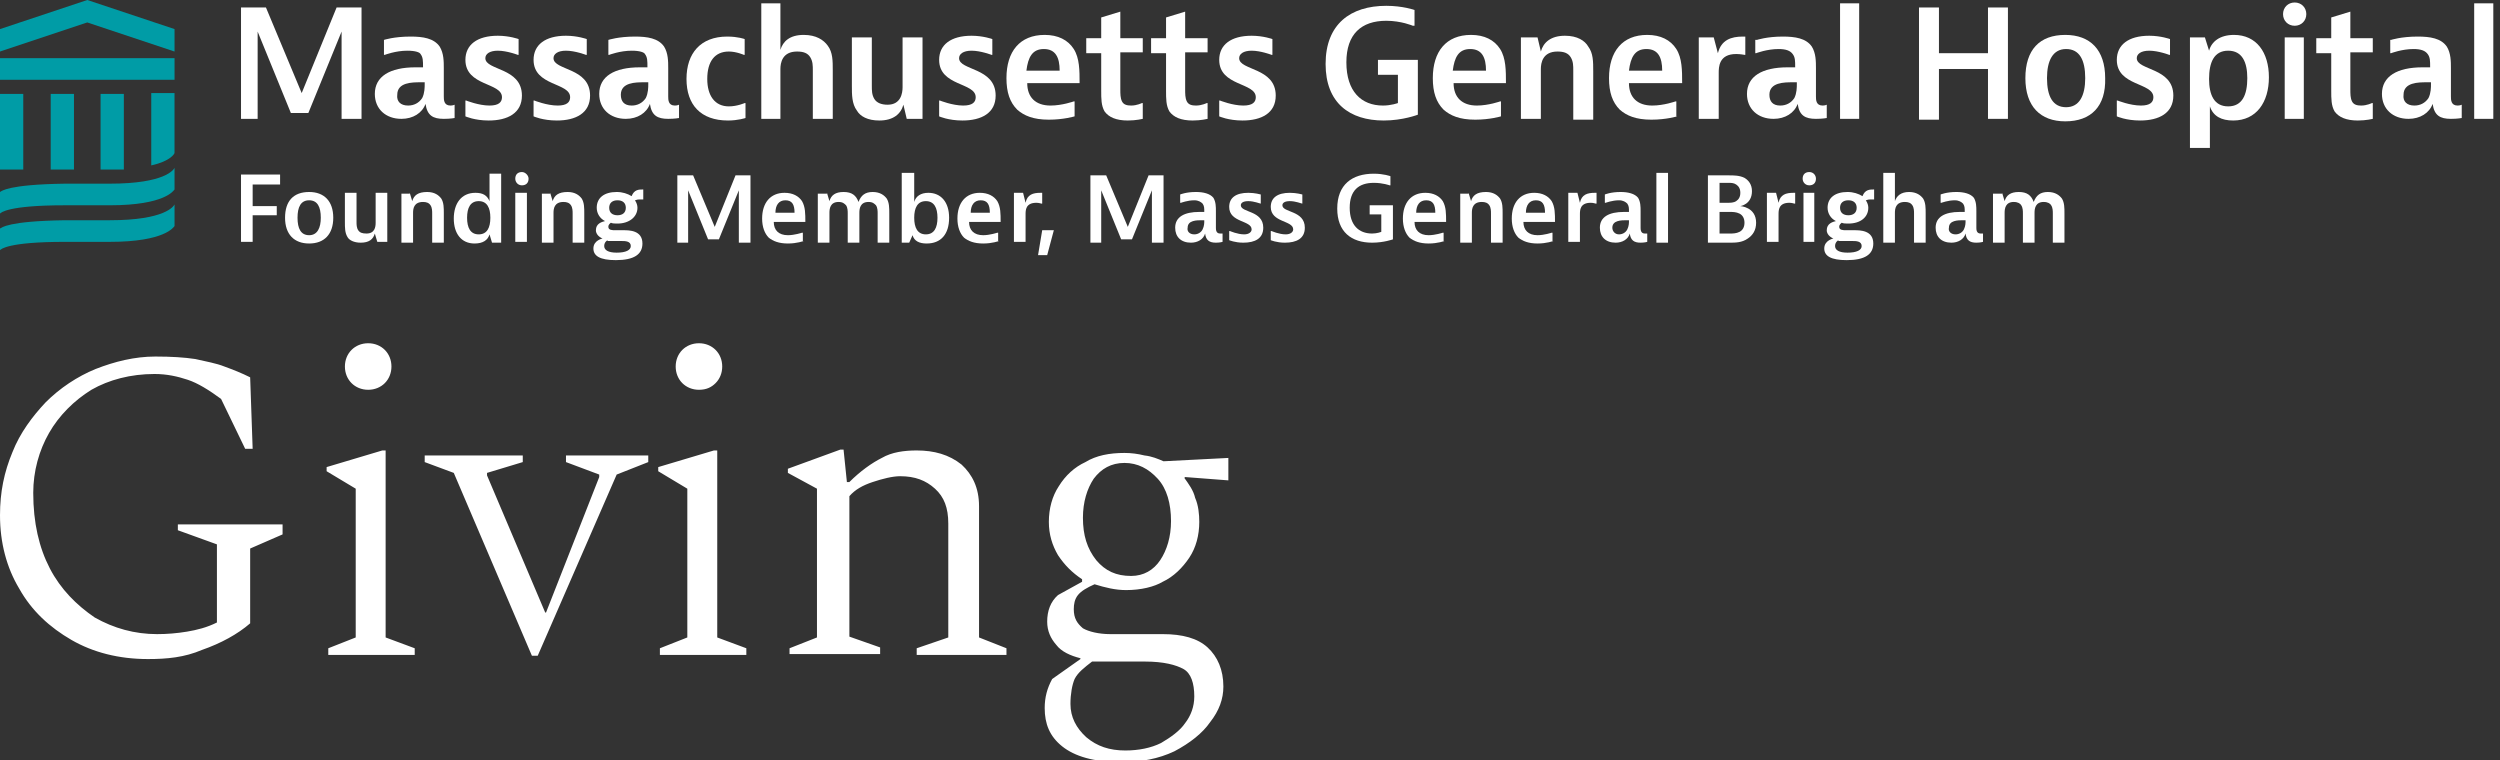
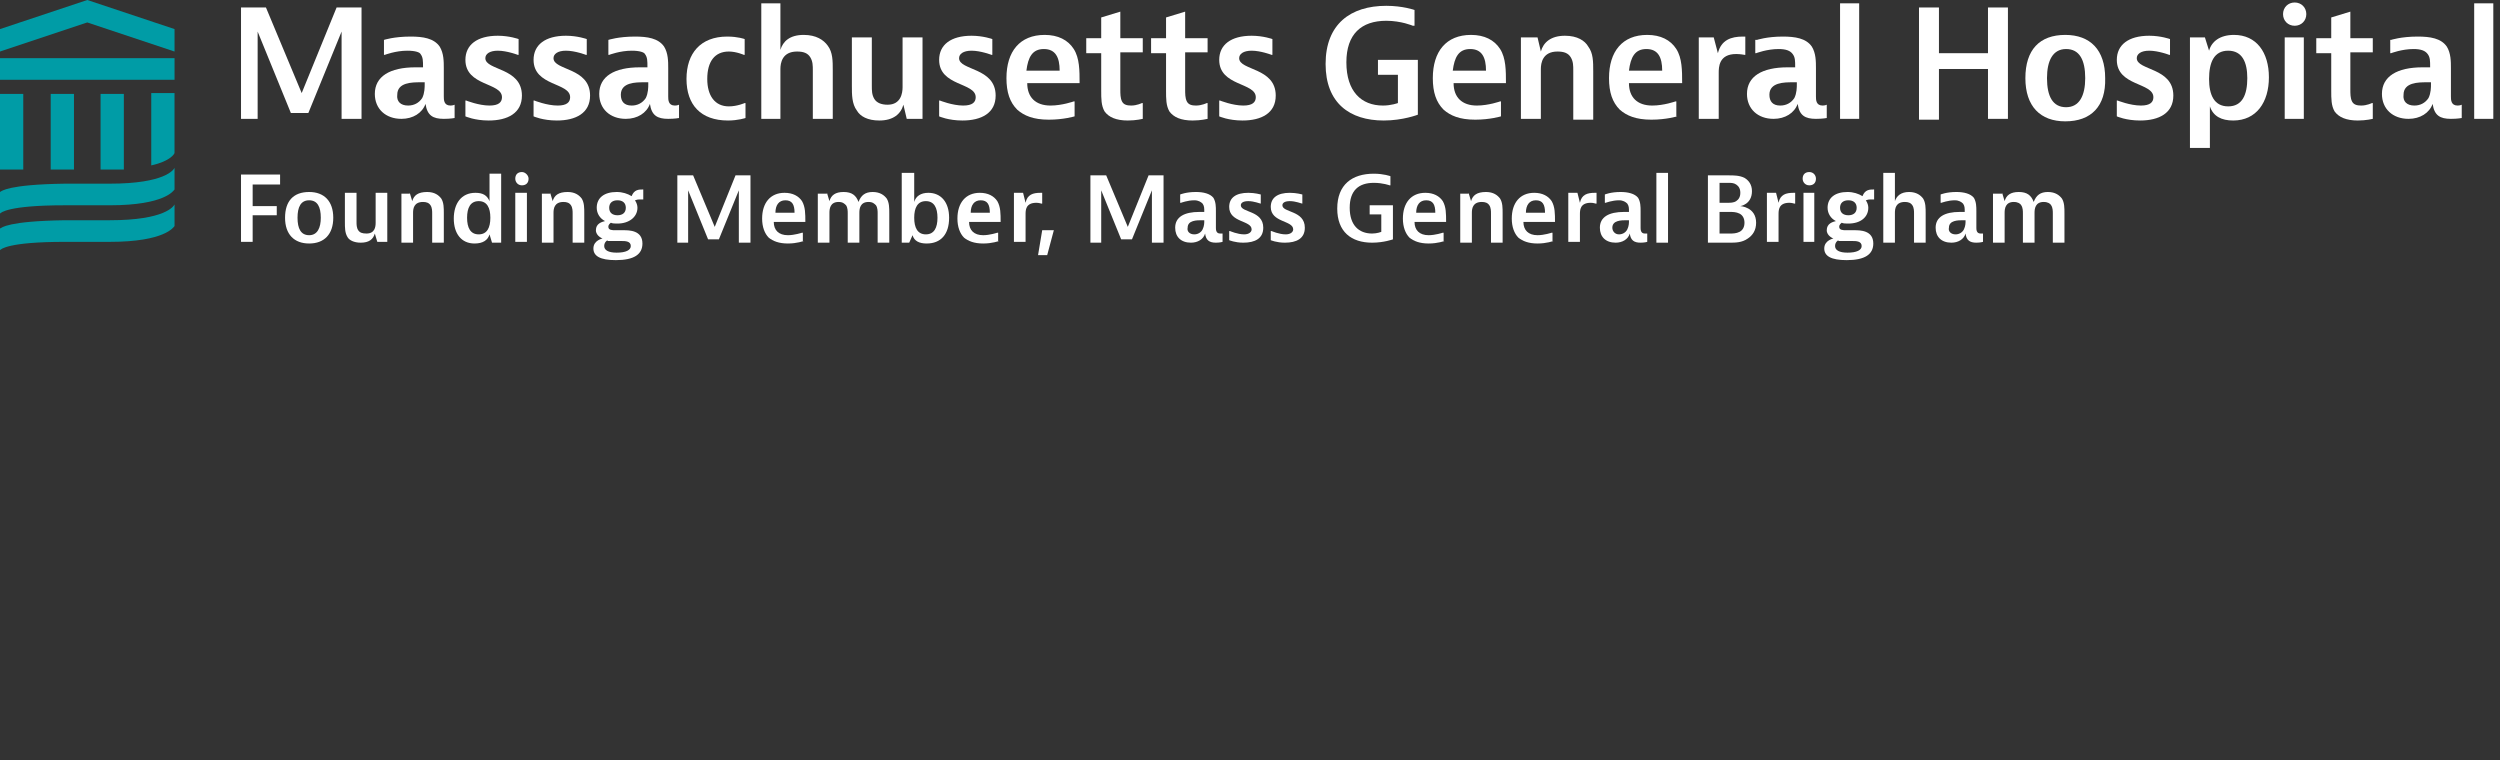
<svg xmlns="http://www.w3.org/2000/svg" width="263" height="80" viewBox="0 0 263 80" fill="none">
  <rect x="0" y="0" width="263" height="80" fill="#333333" stroke="none" />
  <g>
    <path d="M29.465 18.448V19.41H26.579V21.683H29.115V22.645H26.579V25.443H25.355V18.361H29.465V18.448Z" fill="white" />
    <path d="M33.748 22.907C33.748 21.77 33.398 21.071 32.524 21.071C31.649 21.071 31.3 21.77 31.3 22.907C31.3 24.044 31.649 24.743 32.524 24.743C33.398 24.743 33.748 23.956 33.748 22.907ZM32.524 25.617C30.95 25.617 29.988 24.656 29.988 22.907C29.988 21.159 30.863 20.197 32.524 20.197C34.098 20.197 35.059 21.159 35.059 22.907C35.059 24.656 34.098 25.617 32.524 25.617Z" fill="white" />
    <path d="M39.693 25.443L39.431 24.568C39.256 25.18 38.819 25.53 37.944 25.53C37.245 25.53 36.72 25.268 36.545 24.918C36.283 24.481 36.283 23.956 36.283 23.344V20.284H37.507V23.344C37.507 23.607 37.507 23.956 37.682 24.219C37.857 24.481 38.119 24.568 38.556 24.568C39.431 24.568 39.518 23.869 39.518 23.432V20.284H40.742V25.443H39.693Z" fill="white" />
    <path d="M43.105 20.284L43.367 21.159C43.542 20.546 43.979 20.197 44.941 20.197C45.728 20.197 46.165 20.546 46.427 20.896C46.69 21.333 46.69 21.858 46.69 22.47V25.53H45.465V22.47C45.465 22.208 45.465 21.858 45.291 21.596C45.116 21.333 44.853 21.246 44.504 21.246C43.542 21.246 43.455 21.945 43.455 22.383V25.53H42.23V20.372H43.105V20.284Z" fill="white" />
    <path d="M49.137 22.907C49.137 23.956 49.487 24.656 50.361 24.656C51.236 24.656 51.585 23.956 51.585 22.907C51.585 21.858 51.236 21.159 50.361 21.159C49.487 21.159 49.137 21.858 49.137 22.907ZM52.722 18.186V25.53H51.76L51.498 24.656C51.323 25.268 50.798 25.617 49.924 25.617C48.525 25.617 47.738 24.568 47.738 22.994C47.738 21.421 48.525 20.284 50.011 20.284C50.798 20.284 51.236 20.546 51.498 21.159V18.273H52.722V18.186Z" fill="white" />
    <path d="M55.431 20.284V25.443H54.207V20.284H55.431ZM55.606 18.798C55.606 19.235 55.344 19.497 54.907 19.497C54.469 19.497 54.207 19.148 54.207 18.798C54.207 18.361 54.469 18.098 54.907 18.098C55.256 18.098 55.606 18.448 55.606 18.798Z" fill="white" />
    <path d="M57.88 20.284L58.142 21.159C58.317 20.546 58.755 20.197 59.716 20.197C60.503 20.197 60.94 20.546 61.203 20.896C61.465 21.333 61.465 21.858 61.465 22.47V25.53H60.241V22.47C60.241 22.208 60.241 21.858 60.066 21.596C59.891 21.333 59.629 21.246 59.279 21.246C58.317 21.246 58.23 21.945 58.23 22.383V25.53H57.006V20.372H57.88V20.284Z" fill="white" />
    <path d="M65.836 21.858C65.836 21.333 65.486 21.071 64.961 21.071C64.437 21.071 64.087 21.333 64.087 21.858C64.087 22.383 64.437 22.645 64.961 22.645C65.486 22.645 65.836 22.383 65.836 21.858ZM63.912 25.268C63.912 25.268 63.562 25.443 63.562 25.88C63.562 26.317 63.999 26.579 64.874 26.579C65.836 26.579 66.36 26.317 66.36 25.88C66.36 25.355 65.748 25.355 65.398 25.355H63.912V25.268ZM64.961 23.519C64.699 23.519 64.437 23.519 64.262 23.432C64.174 23.519 63.999 23.607 63.999 23.869C63.999 24.219 64.437 24.219 64.699 24.219H65.573C66.185 24.219 67.584 24.219 67.584 25.617C67.584 26.754 66.71 27.366 64.786 27.366C63.125 27.366 62.426 26.929 62.426 26.142C62.426 25.268 63.388 25.093 63.388 25.093C63.388 25.093 62.688 24.831 62.688 24.219C62.688 23.519 63.3 23.344 63.65 23.257C63.125 22.995 62.776 22.47 62.776 21.858C62.776 20.809 63.562 20.197 64.874 20.197C65.486 20.197 66.01 20.372 66.448 20.634C66.71 19.934 67.234 19.934 67.584 19.934H67.672V20.984C67.672 20.984 67.497 20.984 67.234 20.984C66.972 20.984 66.885 21.071 66.797 21.071C66.972 21.333 67.06 21.596 67.06 21.858C67.06 22.82 66.185 23.519 64.961 23.519Z" fill="white" />
    <path d="M72.917 18.448L75.19 23.869L77.376 18.448H78.95V25.53H77.726V20.022L75.627 25.18H74.491L72.392 20.022V25.53H71.256V18.448H72.917Z" fill="white" />
    <path d="M83.586 22.383C83.586 21.508 83.323 21.071 82.624 21.071C81.924 21.071 81.575 21.596 81.575 22.383H83.586ZM84.547 25.355C84.547 25.355 83.848 25.617 82.886 25.617C81.924 25.617 81.312 25.355 80.875 25.006C80.438 24.568 80.176 23.869 80.176 22.995C80.176 21.333 81.05 20.284 82.536 20.284C83.411 20.284 84.023 20.634 84.373 21.159C84.722 21.77 84.722 22.47 84.722 23.344H81.4C81.4 24.219 81.924 24.743 82.886 24.743C83.586 24.743 84.373 24.481 84.373 24.481H84.46V25.355H84.547Z" fill="white" />
    <path d="M86.995 20.284L87.257 21.159C87.432 20.546 87.869 20.197 88.744 20.197C89.618 20.197 90.055 20.546 90.317 21.246C90.58 20.546 91.017 20.197 91.804 20.197C92.591 20.197 93.028 20.546 93.29 20.896C93.552 21.333 93.552 21.858 93.552 22.47V25.53H92.328V22.47C92.328 22.208 92.328 21.858 92.153 21.596C91.979 21.421 91.804 21.246 91.367 21.246C90.492 21.246 90.405 21.945 90.405 22.383V25.53H89.181V22.47C89.181 22.208 89.181 21.858 89.006 21.596C88.831 21.421 88.656 21.246 88.219 21.246C87.345 21.246 87.257 21.945 87.257 22.383V25.53H86.033V20.372H86.995V20.284Z" fill="white" />
    <path d="M96.175 22.907C96.175 23.956 96.525 24.656 97.399 24.656C98.273 24.656 98.623 23.956 98.623 22.907C98.623 21.858 98.273 21.159 97.399 21.159C96.525 21.159 96.175 21.858 96.175 22.907ZM96.175 18.186V21.246C96.35 20.634 96.874 20.284 97.661 20.284C98.973 20.284 99.847 21.246 99.847 22.907C99.847 24.656 98.973 25.617 97.486 25.617C96.699 25.617 96.175 25.355 96 24.743L95.65 25.53H94.863V18.186H96.175Z" fill="white" />
    <path d="M104.131 22.383C104.131 21.508 103.868 21.071 103.169 21.071C102.469 21.071 102.12 21.596 102.12 22.383H104.131ZM105.092 25.355C105.092 25.355 104.393 25.617 103.431 25.617C102.469 25.617 101.857 25.355 101.42 25.006C100.983 24.568 100.721 23.869 100.721 22.995C100.721 21.333 101.595 20.284 103.081 20.284C103.956 20.284 104.568 20.634 104.917 21.159C105.267 21.77 105.267 22.47 105.267 23.344H101.945C101.945 24.219 102.469 24.743 103.431 24.743C104.131 24.743 104.917 24.481 104.917 24.481H105.005V25.355H105.092Z" fill="white" />
    <path d="M109.551 21.421C109.551 21.421 109.289 21.333 109.027 21.333C107.89 21.333 107.89 22.12 107.89 22.557V25.443H106.666V20.284H107.628L107.89 21.333C108.065 20.459 108.677 20.284 109.464 20.284H109.639V21.421H109.551Z" fill="white" />
    <path d="M110.864 24.219L110.165 26.841H109.203L109.64 24.219H110.864Z" fill="white" />
    <path d="M116.372 18.448L118.645 23.869L120.831 18.448H122.405V25.53H121.181V20.022L119.083 25.18H117.946L115.848 20.022V25.53H114.711V18.448H116.372Z" fill="white" />
    <path d="M125.64 24.656C125.99 24.656 126.339 24.481 126.514 24.131C126.689 23.781 126.689 23.432 126.689 23.257V23.169H126.427C125.902 23.169 124.94 23.169 124.94 23.956C124.853 24.306 125.115 24.656 125.64 24.656ZM124.154 20.459C124.154 20.459 124.766 20.197 125.815 20.197C126.602 20.197 127.301 20.372 127.651 20.809C127.913 21.246 127.913 21.77 127.913 22.208V23.956C127.913 24.131 127.913 24.568 128.35 24.568C128.525 24.568 128.613 24.568 128.613 24.568V25.443C128.613 25.443 128.35 25.53 127.913 25.53C127.214 25.53 126.864 25.268 126.776 24.568C126.602 25.18 125.99 25.53 125.29 25.53C124.241 25.53 123.629 24.918 123.629 23.956C123.629 22.82 124.591 22.295 126.164 22.295C126.427 22.295 126.689 22.295 126.689 22.295C126.689 21.858 126.689 21.683 126.514 21.421C126.339 21.246 126.077 21.071 125.64 21.071C124.94 21.071 124.241 21.333 124.241 21.333H124.154V20.459Z" fill="white" />
    <path d="M132.633 21.421C132.546 21.421 131.934 21.159 131.321 21.159C130.797 21.159 130.535 21.333 130.535 21.596C130.535 22.383 132.895 22.12 132.895 23.956C132.895 25.093 132.021 25.53 130.797 25.53C129.923 25.53 129.311 25.268 129.311 25.268V24.306H129.398C129.398 24.306 130.185 24.656 130.884 24.656C131.409 24.656 131.671 24.393 131.671 24.131C131.671 23.169 129.311 23.432 129.311 21.77C129.311 20.809 130.01 20.284 131.321 20.284C132.021 20.284 132.633 20.459 132.633 20.459V21.421Z" fill="white" />
    <path d="M137.006 21.421C136.919 21.421 136.307 21.159 135.695 21.159C135.17 21.159 134.908 21.333 134.908 21.596C134.908 22.383 137.268 22.12 137.268 23.956C137.268 25.093 136.394 25.53 135.17 25.53C134.296 25.53 133.684 25.268 133.684 25.268V24.306H133.771C133.771 24.306 134.558 24.656 135.257 24.656C135.782 24.656 136.044 24.393 136.044 24.131C136.044 23.169 133.684 23.432 133.684 21.77C133.684 20.809 134.383 20.284 135.695 20.284C136.394 20.284 137.006 20.459 137.006 20.459V21.421Z" fill="white" />
    <path d="M146.536 21.77V25.18C146.536 25.18 145.574 25.53 144.35 25.53C142.164 25.53 140.678 24.393 140.678 21.945C140.678 19.41 142.252 18.273 144.525 18.273C145.574 18.273 146.273 18.535 146.273 18.535V19.497H146.186C146.186 19.497 145.486 19.235 144.525 19.235C142.951 19.235 141.989 20.022 141.989 21.858C141.989 23.694 142.951 24.568 144.35 24.568C144.874 24.568 145.312 24.393 145.312 24.393V22.557H144.088V21.596H146.536V21.77Z" fill="white" />
    <path d="M150.994 22.383C150.994 21.508 150.732 21.071 150.032 21.071C149.333 21.071 148.983 21.596 148.983 22.383H150.994ZM151.956 25.355C151.956 25.355 151.256 25.617 150.294 25.617C149.333 25.617 148.721 25.355 148.283 25.006C147.846 24.568 147.584 23.869 147.584 22.995C147.584 21.333 148.458 20.284 149.945 20.284C150.819 20.284 151.431 20.634 151.781 21.159C152.13 21.77 152.13 22.47 152.13 23.344H148.808C148.808 24.219 149.333 24.743 150.294 24.743C150.994 24.743 151.781 24.481 151.781 24.481H151.868V25.355H151.956Z" fill="white" />
    <path d="M154.492 20.284L154.754 21.159C154.929 20.546 155.366 20.197 156.328 20.197C157.114 20.197 157.552 20.546 157.814 20.896C158.076 21.333 158.076 21.858 158.076 22.47V25.53H156.852V22.47C156.852 22.208 156.852 21.858 156.677 21.596C156.502 21.333 156.24 21.246 155.89 21.246C154.929 21.246 154.841 21.945 154.841 22.383V25.53H153.617V20.372H154.492V20.284Z" fill="white" />
    <path d="M162.536 22.383C162.536 21.508 162.274 21.071 161.575 21.071C160.875 21.071 160.525 21.596 160.525 22.383H162.536ZM163.411 25.355C163.411 25.355 162.711 25.617 161.749 25.617C160.788 25.617 160.176 25.355 159.739 25.006C159.301 24.568 159.039 23.869 159.039 22.995C159.039 21.333 159.913 20.284 161.4 20.284C162.274 20.284 162.886 20.634 163.236 21.159C163.586 21.77 163.586 22.47 163.586 23.344H160.263C160.263 24.219 160.788 24.743 161.749 24.743C162.449 24.743 163.236 24.481 163.236 24.481H163.323V25.355H163.411Z" fill="white" />
    <path d="M167.87 21.421C167.87 21.421 167.607 21.333 167.345 21.333C166.208 21.333 166.208 22.12 166.208 22.557V25.443H164.984V20.284H165.946L166.208 21.333C166.383 20.459 166.995 20.284 167.782 20.284H167.957V21.421H167.87Z" fill="white" />
    <path d="M170.318 24.656C170.667 24.656 171.017 24.481 171.192 24.131C171.367 23.781 171.367 23.432 171.367 23.257V23.169H171.104C170.58 23.169 169.618 23.169 169.618 23.956C169.618 24.306 169.88 24.656 170.318 24.656ZM168.831 20.459C168.831 20.459 169.443 20.197 170.492 20.197C171.279 20.197 171.979 20.372 172.329 20.809C172.591 21.246 172.591 21.77 172.591 22.208V23.956C172.591 24.131 172.591 24.568 173.028 24.568C173.203 24.568 173.29 24.568 173.29 24.568V25.443C173.29 25.443 173.028 25.53 172.591 25.53C171.891 25.53 171.542 25.268 171.454 24.568C171.279 25.18 170.667 25.53 169.968 25.53C168.919 25.53 168.307 24.918 168.307 23.956C168.307 22.82 169.268 22.295 170.842 22.295C171.104 22.295 171.367 22.295 171.367 22.295C171.367 21.858 171.367 21.683 171.192 21.421C171.017 21.246 170.755 21.071 170.318 21.071C169.618 21.071 168.919 21.333 168.919 21.333H168.831V20.459Z" fill="white" />
    <path d="M175.476 18.186V25.53H174.252V18.186H175.476Z" fill="white" />
    <path d="M180.896 24.568H181.945C182.295 24.568 182.645 24.568 182.994 24.393C183.344 24.219 183.519 23.869 183.519 23.432C183.519 22.994 183.344 22.645 182.994 22.47C182.645 22.295 182.295 22.295 181.945 22.295H180.896V24.568ZM180.896 21.333H181.77C182.033 21.333 182.382 21.333 182.645 21.158C182.907 20.984 183.082 20.721 183.082 20.284C183.082 19.847 182.907 19.585 182.645 19.41C182.382 19.235 182.12 19.235 181.77 19.235H180.896V21.333ZM181.858 18.448C182.382 18.448 182.994 18.448 183.519 18.71C183.956 18.973 184.306 19.41 184.306 20.109C184.306 21.508 183.082 21.683 183.082 21.683C183.082 21.683 184.743 21.77 184.743 23.432C184.743 24.219 184.393 24.743 183.869 25.093C183.257 25.53 182.557 25.53 181.945 25.53H179.672V18.448H181.858Z" fill="white" />
    <path d="M188.764 21.421C188.764 21.421 188.502 21.333 188.24 21.333C187.103 21.333 187.103 22.12 187.103 22.557V25.443H185.879V20.284H186.841L187.103 21.333C187.278 20.459 187.89 20.284 188.677 20.284H188.852V21.421H188.764Z" fill="white" />
    <path d="M190.863 20.284V25.443H189.726V20.284H190.863ZM191.038 18.798C191.038 19.235 190.775 19.497 190.338 19.497C189.901 19.497 189.639 19.148 189.639 18.798C189.639 18.361 189.901 18.098 190.338 18.098C190.775 18.098 191.038 18.448 191.038 18.798Z" fill="white" />
    <path d="M195.322 21.858C195.322 21.333 194.972 21.071 194.448 21.071C193.923 21.071 193.573 21.333 193.573 21.858C193.573 22.383 193.923 22.645 194.448 22.645C194.972 22.645 195.322 22.383 195.322 21.858ZM193.398 25.268C193.398 25.268 193.049 25.443 193.049 25.88C193.049 26.317 193.486 26.579 194.36 26.579C195.322 26.579 195.847 26.317 195.847 25.88C195.847 25.355 195.235 25.355 194.885 25.355H193.398V25.268ZM194.448 23.519C194.185 23.519 193.923 23.519 193.748 23.432C193.661 23.519 193.486 23.607 193.486 23.869C193.486 24.219 193.923 24.219 194.185 24.219H195.06C195.672 24.219 197.071 24.219 197.071 25.617C197.071 26.754 196.196 27.366 194.273 27.366C192.612 27.366 191.912 26.929 191.912 26.142C191.912 25.268 192.874 25.093 192.874 25.093C192.874 25.093 192.174 24.831 192.174 24.219C192.174 23.519 192.786 23.344 193.136 23.257C192.612 22.995 192.262 22.47 192.262 21.858C192.262 20.809 193.049 20.197 194.36 20.197C194.972 20.197 195.497 20.372 195.934 20.634C196.196 19.934 196.721 19.934 197.071 19.934H197.158V20.984C197.158 20.984 196.983 20.984 196.721 20.984C196.459 20.984 196.371 21.071 196.284 21.071C196.459 21.333 196.546 21.596 196.546 21.858C196.546 22.82 195.759 23.519 194.448 23.519Z" fill="white" />
    <path d="M199.345 18.186V21.159C199.52 20.634 199.957 20.197 200.831 20.197C201.618 20.197 202.056 20.546 202.318 20.896C202.58 21.333 202.58 21.858 202.58 22.47V25.53H201.356V22.47C201.356 22.208 201.356 21.858 201.181 21.596C201.006 21.333 200.744 21.246 200.394 21.246C199.433 21.246 199.345 21.945 199.345 22.383V25.53H198.121V18.186H199.345Z" fill="white" />
    <path d="M205.727 24.656C206.077 24.656 206.427 24.481 206.602 24.131C206.776 23.781 206.776 23.432 206.776 23.257V23.169H206.514C205.99 23.169 205.028 23.169 205.028 23.956C204.94 24.306 205.203 24.656 205.727 24.656ZM204.154 20.459C204.154 20.459 204.766 20.197 205.815 20.197C206.602 20.197 207.301 20.372 207.651 20.809C207.913 21.246 207.913 21.77 207.913 22.208V23.956C207.913 24.131 207.913 24.568 208.35 24.568C208.525 24.568 208.613 24.568 208.613 24.568V25.443C208.613 25.443 208.35 25.53 207.913 25.53C207.214 25.53 206.864 25.268 206.776 24.568C206.602 25.18 205.99 25.53 205.29 25.53C204.241 25.53 203.629 24.918 203.629 23.956C203.629 22.82 204.591 22.295 206.164 22.295C206.427 22.295 206.689 22.295 206.689 22.295C206.689 21.858 206.689 21.683 206.514 21.421C206.339 21.246 206.077 21.071 205.64 21.071C204.94 21.071 204.241 21.333 204.241 21.333H204.154V20.459Z" fill="white" />
    <path d="M210.624 20.284L210.886 21.159C211.061 20.546 211.498 20.197 212.372 20.197C213.247 20.197 213.684 20.546 213.946 21.246C214.209 20.546 214.646 20.197 215.433 20.197C216.219 20.197 216.657 20.546 216.919 20.896C217.181 21.333 217.181 21.858 217.181 22.47V25.53H215.957V22.47C215.957 22.208 215.957 21.858 215.782 21.596C215.695 21.421 215.433 21.246 214.995 21.246C214.121 21.246 214.034 21.945 214.034 22.383V25.53H212.81V22.47C212.81 22.208 212.81 21.858 212.635 21.596C212.547 21.421 212.285 21.246 211.848 21.246C210.974 21.246 210.886 21.945 210.886 22.383V25.53H209.662V20.372H210.624V20.284Z" fill="white" />
    <path d="M27.978 0.787L31.738 9.792L35.41 0.787H38.033V12.503H35.935V3.322L32.437 11.891H30.601L27.104 3.322V12.503H25.355V0.787H27.978Z" fill="white" />
    <path d="M42.929 11.104C43.541 11.104 44.066 10.841 44.415 10.317C44.678 9.792 44.678 9.18 44.678 8.831V8.656H44.24C43.366 8.656 41.792 8.656 41.792 9.967C41.705 10.667 42.142 11.104 42.929 11.104ZM40.393 4.197C40.393 4.197 41.443 3.847 43.191 3.847C44.503 3.847 45.639 4.022 46.251 4.896C46.688 5.596 46.688 6.47 46.688 7.169V10.142C46.688 10.492 46.688 11.104 47.388 11.104C47.65 11.104 47.825 11.016 47.825 11.016V12.415C47.825 12.415 47.388 12.503 46.688 12.503C45.552 12.503 44.94 12.153 44.765 10.929C44.415 11.891 43.453 12.503 42.23 12.503C40.568 12.503 39.432 11.454 39.432 9.88C39.432 8.044 41.005 7.082 43.716 7.082C44.24 7.082 44.503 7.082 44.503 7.082C44.503 6.383 44.503 6.033 44.24 5.683C44.153 5.508 43.716 5.333 42.842 5.333C41.617 5.333 40.481 5.77 40.481 5.77H40.393V4.197Z" fill="white" />
    <path d="M54.557 5.771H54.469C54.469 5.771 53.333 5.333 52.371 5.333C51.496 5.333 51.059 5.683 51.059 6.12C51.059 7.432 54.906 7.082 54.906 10.055C54.906 11.891 53.42 12.678 51.409 12.678C49.923 12.678 48.961 12.241 48.961 12.241V10.579H49.048C49.048 10.579 50.36 11.104 51.496 11.104C52.458 11.104 52.808 10.754 52.808 10.229C52.808 8.656 48.961 9.093 48.961 6.295C48.961 4.721 50.185 3.76 52.371 3.76C53.595 3.76 54.557 4.109 54.557 4.109V5.771Z" fill="white" />
    <path d="M61.727 5.771H61.639C61.639 5.771 60.502 5.333 59.541 5.333C58.666 5.333 58.229 5.683 58.229 6.12C58.229 7.432 62.076 7.082 62.076 10.055C62.076 11.891 60.59 12.678 58.579 12.678C57.093 12.678 56.131 12.241 56.131 12.241V10.579H56.218C56.218 10.579 57.53 11.104 58.666 11.104C59.628 11.104 59.978 10.754 59.978 10.229C59.978 8.656 56.131 9.093 56.131 6.295C56.131 4.721 57.355 3.76 59.541 3.76C60.765 3.76 61.727 4.109 61.727 4.109V5.771Z" fill="white" />
    <path d="M66.449 11.104C67.061 11.104 67.585 10.841 67.935 10.317C68.198 9.792 68.198 9.18 68.198 8.831V8.656H67.76C66.886 8.656 65.312 8.656 65.312 9.967C65.312 10.667 65.662 11.104 66.449 11.104ZM64.001 4.197C64.001 4.197 65.05 3.847 66.799 3.847C68.11 3.847 69.247 4.022 69.859 4.896C70.296 5.596 70.296 6.47 70.296 7.169V10.142C70.296 10.492 70.296 11.104 70.995 11.104C71.258 11.104 71.433 11.016 71.433 11.016V12.415C71.433 12.415 70.995 12.503 70.296 12.503C69.159 12.503 68.547 12.153 68.372 10.929C68.023 11.891 67.061 12.503 65.837 12.503C64.176 12.503 63.039 11.454 63.039 9.88C63.039 8.044 64.613 7.082 67.323 7.082C67.848 7.082 68.11 7.082 68.11 7.082C68.11 6.383 68.11 6.033 67.848 5.683C67.76 5.508 67.323 5.333 66.449 5.333C65.225 5.333 64.088 5.77 64.088 5.77H64.001V4.197Z" fill="white" />
    <path d="M78.426 12.415C78.426 12.415 77.639 12.678 76.59 12.678C73.705 12.678 72.219 11.016 72.219 8.306C72.219 5.596 73.705 3.847 76.503 3.847C77.639 3.847 78.339 4.109 78.339 4.109V5.77H78.251C78.251 5.77 77.465 5.421 76.678 5.421C75.191 5.421 74.404 6.47 74.404 8.306C74.404 10.055 75.191 11.191 76.678 11.191C77.552 11.191 78.339 10.841 78.339 10.841H78.426V12.415Z" fill="white" />
    <path d="M82.099 0.35V5.246C82.361 4.372 83.061 3.672 84.547 3.672C85.858 3.672 86.645 4.197 87.082 4.809C87.607 5.508 87.607 6.383 87.607 7.432V12.503H85.509V7.432C85.509 6.907 85.509 6.47 85.246 6.033C84.984 5.596 84.547 5.421 83.847 5.421C82.274 5.421 82.099 6.645 82.099 7.257V12.503H80.088V0.35H82.099Z" fill="white" />
    <path d="M95.388 12.503L95.038 11.016C94.776 11.978 93.989 12.678 92.502 12.678C91.278 12.678 90.492 12.241 90.142 11.628C89.617 10.929 89.617 9.967 89.617 9.005V3.934H91.716V9.005C91.716 9.53 91.716 9.967 91.978 10.404C92.24 10.842 92.765 11.016 93.377 11.016C94.776 11.016 94.951 9.792 94.951 9.18V3.934H97.049V12.503H95.388Z" fill="white" />
    <path d="M104.393 5.771H104.305C104.305 5.771 103.168 5.333 102.207 5.333C101.332 5.333 100.895 5.683 100.895 6.12C100.895 7.432 104.742 7.082 104.742 10.055C104.742 11.891 103.256 12.678 101.245 12.678C99.759 12.678 98.797 12.241 98.797 12.241V10.579H98.884C98.884 10.579 100.196 11.104 101.332 11.104C102.294 11.104 102.644 10.754 102.644 10.229C102.644 8.656 98.797 9.093 98.797 6.295C98.797 4.721 100.021 3.76 102.207 3.76C103.431 3.76 104.393 4.109 104.393 4.109V5.771Z" fill="white" />
    <path d="M111.475 7.432C111.475 6.033 111.037 5.158 109.813 5.158C108.589 5.158 108.152 6.033 107.977 7.432H111.475ZM113.048 12.24C113.048 12.24 111.912 12.59 110.338 12.59C108.677 12.59 107.715 12.153 107.016 11.541C106.229 10.754 105.879 9.705 105.879 8.219C105.879 5.421 107.278 3.672 109.901 3.672C111.3 3.672 112.349 4.197 112.961 5.158C113.573 6.12 113.573 7.432 113.573 8.743H108.065C108.065 10.229 108.939 11.104 110.513 11.104C111.737 11.104 112.961 10.667 112.961 10.667H113.048V12.24Z" fill="white" />
    <path d="M120.219 12.503C120.219 12.503 119.519 12.678 118.645 12.678C117.421 12.678 116.634 12.328 116.197 11.716C115.847 11.104 115.847 10.404 115.847 9.53V5.596H114.273V4.022H115.847V1.836L117.858 1.224V4.022H120.219V5.508H117.858V9.355C117.858 9.88 117.858 10.317 118.033 10.667C118.208 11.016 118.558 11.104 118.995 11.104C119.607 11.104 120.131 10.841 120.131 10.841H120.219V12.503Z" fill="white" />
    <path d="M127.039 12.503C127.039 12.503 126.34 12.678 125.465 12.678C124.241 12.678 123.454 12.328 123.017 11.716C122.668 11.104 122.668 10.404 122.668 9.53V5.596H121.094V4.022H122.668V1.836L124.678 1.224V4.022H127.039V5.508H124.678V9.355C124.678 9.88 124.678 10.317 124.853 10.667C125.028 11.016 125.378 11.104 125.815 11.104C126.427 11.104 126.952 10.841 126.952 10.841H127.039V12.503Z" fill="white" />
    <path d="M133.857 5.771H133.77C133.77 5.771 132.633 5.333 131.672 5.333C130.797 5.333 130.36 5.683 130.36 6.12C130.36 7.432 134.207 7.082 134.207 10.055C134.207 11.891 132.721 12.678 130.71 12.678C129.223 12.678 128.262 12.241 128.262 12.241V10.579H128.349C128.349 10.579 129.661 11.104 130.797 11.104C131.759 11.104 132.109 10.754 132.109 10.229C132.109 8.656 128.262 9.093 128.262 6.295C128.262 4.721 129.486 3.76 131.672 3.76C132.896 3.76 133.857 4.109 133.857 4.109V5.771Z" fill="white" />
    <path d="M149.158 6.295V12.066C149.158 12.066 147.584 12.678 145.573 12.678C141.989 12.678 139.453 10.841 139.453 6.732C139.453 2.535 142.076 0.612 145.836 0.612C147.584 0.612 148.808 1.049 148.808 1.049V2.71H148.633C148.633 2.71 147.409 2.186 145.836 2.186C143.213 2.186 141.639 3.585 141.639 6.557C141.639 9.617 143.213 11.104 145.486 11.104C146.36 11.104 147.06 10.841 147.06 10.841V7.869H144.961V6.295H149.158Z" fill="white" />
    <path d="M156.328 7.432C156.328 6.033 155.891 5.158 154.667 5.158C153.443 5.158 153.006 6.033 152.831 7.432H156.328ZM157.902 12.24C157.902 12.24 156.765 12.59 155.191 12.59C153.53 12.59 152.568 12.153 151.869 11.541C151.082 10.754 150.732 9.705 150.732 8.219C150.732 5.421 152.131 3.672 154.754 3.672C156.153 3.672 157.202 4.197 157.814 5.158C158.426 6.12 158.426 7.432 158.426 8.743H152.918C152.918 10.229 153.793 11.104 155.366 11.104C156.59 11.104 157.814 10.667 157.814 10.667H157.902V12.24Z" fill="white" />
    <path d="M161.749 3.934L162.098 5.421C162.361 4.459 163.148 3.76 164.634 3.76C165.945 3.76 166.732 4.284 167.082 4.896C167.607 5.596 167.607 6.47 167.607 7.519V12.59H165.508V7.432C165.508 6.907 165.508 6.47 165.246 6.033C164.984 5.596 164.546 5.421 163.847 5.421C162.273 5.421 162.098 6.645 162.098 7.257V12.503H160V3.934H161.749Z" fill="white" />
    <path d="M174.863 7.432C174.863 6.033 174.426 5.158 173.202 5.158C171.978 5.158 171.541 6.033 171.366 7.432H174.863ZM176.437 12.24C176.437 12.24 175.3 12.59 173.727 12.59C172.065 12.59 171.104 12.153 170.404 11.541C169.617 10.754 169.268 9.705 169.268 8.219C169.268 5.421 170.666 3.672 173.289 3.672C174.688 3.672 175.738 4.197 176.35 5.158C176.962 6.12 176.962 7.432 176.962 8.743H171.366C171.366 10.229 172.24 11.104 173.814 11.104C175.038 11.104 176.262 10.667 176.262 10.667H176.35V12.24H176.437Z" fill="white" />
    <path d="M183.52 5.77C183.52 5.77 183.083 5.683 182.645 5.683C180.809 5.683 180.809 7.082 180.809 7.694V12.503H178.711V3.934H180.285L180.722 5.596C181.072 4.197 182.121 3.847 183.345 3.847H183.607V5.77H183.52Z" fill="white" />
    <path d="M187.279 11.104C187.891 11.104 188.415 10.841 188.765 10.317C189.027 9.792 189.027 9.18 189.027 8.831V8.656H188.59C187.716 8.656 186.142 8.656 186.142 9.967C186.142 10.667 186.492 11.104 187.279 11.104ZM184.83 4.197C184.83 4.197 185.88 3.847 187.541 3.847C188.852 3.847 189.989 4.022 190.601 4.896C191.038 5.596 191.038 6.47 191.038 7.169V10.142C191.038 10.492 191.038 11.104 191.738 11.104C192 11.104 192.175 11.016 192.175 11.016V12.415C192.175 12.415 191.738 12.503 191.038 12.503C189.901 12.503 189.289 12.153 189.115 10.929C188.765 11.891 187.803 12.503 186.579 12.503C184.918 12.503 183.781 11.454 183.781 9.88C183.781 8.044 185.355 7.082 188.065 7.082C188.59 7.082 188.852 7.082 188.852 7.082C188.852 6.383 188.852 6.033 188.59 5.683C188.328 5.333 187.891 5.158 187.104 5.158C185.88 5.158 184.743 5.596 184.743 5.596H184.656V4.197H184.83Z" fill="white" />
    <path d="M195.585 0.35V12.503H193.574V0.35H195.585Z" fill="white" />
    <path d="M203.977 0.787V5.596H209.136V0.787H211.234V12.503H209.136V7.257H203.977V12.59H201.879V0.787H203.977Z" fill="white" />
    <path d="M219.365 8.219C219.365 6.295 218.753 5.158 217.354 5.158C215.956 5.158 215.344 6.383 215.344 8.219C215.344 10.142 215.956 11.279 217.354 11.279C218.753 11.279 219.365 10.055 219.365 8.219ZM217.267 12.765C214.644 12.765 213.07 11.191 213.07 8.219C213.07 5.246 214.557 3.672 217.267 3.672C219.89 3.672 221.464 5.246 221.464 8.219C221.551 11.191 219.977 12.765 217.267 12.765Z" fill="white" />
    <path d="M228.285 5.771H228.198C228.198 5.771 227.061 5.333 226.099 5.333C225.225 5.333 224.788 5.683 224.788 6.12C224.788 7.432 228.635 7.082 228.635 10.055C228.635 11.891 227.148 12.678 225.138 12.678C223.651 12.678 222.689 12.241 222.689 12.241V10.579H222.777C222.777 10.579 224.088 11.104 225.225 11.104C226.187 11.104 226.536 10.754 226.536 10.229C226.536 8.656 222.689 9.093 222.689 6.295C222.689 4.721 223.914 3.76 226.099 3.76C227.323 3.76 228.285 4.109 228.285 4.109V5.771Z" fill="white" />
    <path d="M236.416 8.219C236.416 6.557 235.891 5.333 234.405 5.333C232.918 5.333 232.394 6.557 232.394 8.306C232.394 9.967 232.918 11.191 234.405 11.191C235.891 11.191 236.416 9.967 236.416 8.219ZM230.383 15.563V3.934H231.957L232.394 5.333C232.656 4.372 233.53 3.672 235.017 3.672C237.377 3.672 238.689 5.508 238.689 8.131C238.689 10.754 237.377 12.678 234.929 12.678C233.705 12.678 232.831 12.24 232.481 11.191V15.563H230.383Z" fill="white" />
    <path d="M242.362 3.934V12.503H240.351V3.934H242.362ZM242.624 1.486C242.624 2.186 242.099 2.71 241.4 2.71C240.7 2.71 240.176 2.186 240.176 1.486C240.176 0.787 240.7 0.262 241.4 0.262C242.099 0.262 242.624 0.787 242.624 1.486Z" fill="white" />
    <path d="M249.617 12.503C249.617 12.503 248.918 12.678 248.043 12.678C246.819 12.678 246.033 12.328 245.595 11.716C245.246 11.104 245.246 10.404 245.246 9.53V5.596H243.672V4.022H245.246V1.836L247.257 1.224V4.022H249.617V5.508H247.257V9.355C247.257 9.88 247.257 10.317 247.431 10.667C247.606 11.016 247.956 11.104 248.393 11.104C249.005 11.104 249.53 10.841 249.53 10.841H249.617V12.503Z" fill="white" />
    <path d="M253.99 11.104C254.602 11.104 255.127 10.841 255.476 10.317C255.739 9.792 255.739 9.18 255.739 8.831V8.656H255.301C254.427 8.656 252.853 8.656 252.853 9.967C252.766 10.667 253.203 11.104 253.99 11.104ZM251.542 4.197C251.542 4.197 252.591 3.847 254.34 3.847C255.651 3.847 256.788 4.022 257.4 4.896C257.837 5.596 257.837 6.47 257.837 7.169V10.142C257.837 10.492 257.837 11.104 258.536 11.104C258.799 11.104 258.974 11.016 258.974 11.016V12.415C258.974 12.415 258.536 12.503 257.837 12.503C256.7 12.503 256.088 12.153 255.913 10.929C255.564 11.891 254.602 12.503 253.378 12.503C251.717 12.503 250.58 11.454 250.58 9.88C250.58 8.044 252.154 7.082 254.864 7.082C255.389 7.082 255.651 7.082 255.651 7.082C255.651 6.383 255.651 6.033 255.389 5.683C255.127 5.333 254.689 5.158 253.902 5.158C252.678 5.158 251.542 5.596 251.542 5.596H251.454V4.197H251.542Z" fill="white" />
    <path d="M262.296 0.35V12.503H260.285V0.35H262.296Z" fill="white" />
    <path d="M2.448 9.88H0V17.836H2.448V9.88Z" fill="#009CA6" />
    <path d="M5.334 9.88V17.836H7.782V9.88H5.334Z" fill="#009CA6" />
    <path d="M10.58 9.88V17.836H13.028V9.88H10.58Z" fill="#009CA6" />
    <path d="M0 8.393H18.361V6.12H0V8.393Z" fill="#009CA6" />
    <path d="M9.18 0L0 3.06V5.421L9.18 2.361L18.361 5.421V3.06L9.18 0Z" fill="#009CA6" />
    <path d="M18.361 17.661C18.273 17.836 17.399 19.322 11.541 19.322H6.82C0.787 19.41 0.175 20.109 0 20.197V22.47C0.087 22.383 0.787 21.596 6.82 21.596H11.541C17.399 21.596 18.273 20.022 18.361 19.934V17.661Z" fill="#009CA6" />
    <path d="M18.361 21.508C18.273 21.683 17.399 23.169 11.541 23.169H6.82C0.787 23.257 0.175 23.956 0 24.044V26.317C0.087 26.23 0.787 25.443 6.82 25.443H11.541C17.399 25.443 18.273 23.869 18.361 23.781V21.508Z" fill="#009CA6" />
    <path d="M15.912 9.88V17.399C17.923 16.962 18.36 16.175 18.36 16.087V9.792H15.912V9.88Z" fill="#009CA6" />
-     <path d="M15.563 69.333C12.503 69.333 9.792 68.634 7.519 67.322C5.246 66.011 3.322 64.262 2.011 61.902C0.699 59.716 0 57.093 0 54.208C0 51.76 0.437 49.661 1.311 47.563C2.098 45.552 3.41 43.803 4.809 42.317C6.295 40.831 8.131 39.607 10.055 38.82C12.066 38.033 14.164 37.508 16.35 37.508C18.011 37.508 19.41 37.596 20.546 37.77C21.683 38.033 22.732 38.208 23.607 38.557C24.568 38.907 25.443 39.257 26.317 39.694L26.579 47.213H25.792L23.257 41.967C21.945 41.005 20.809 40.306 19.76 39.956C18.71 39.607 17.574 39.344 16.262 39.344C13.727 39.344 11.454 39.956 9.617 41.005C7.781 42.142 6.208 43.716 5.158 45.552C4.109 47.388 3.497 49.574 3.497 51.847C3.497 54.995 4.109 57.617 5.246 59.803C6.383 61.989 8.044 63.65 9.967 64.962C11.978 66.098 14.164 66.71 16.525 66.71C17.574 66.71 18.623 66.623 19.672 66.448C20.721 66.273 21.77 66.011 22.82 65.486V57.268L18.71 55.781V55.169H29.727V56.219L26.317 57.705V65.574C25.006 66.71 23.257 67.672 21.246 68.372C19.41 69.159 17.574 69.333 15.563 69.333ZM38.732 41.005C38.033 41.005 37.421 40.743 36.984 40.306C36.546 39.869 36.284 39.257 36.284 38.557C36.284 37.858 36.546 37.246 36.984 36.809C37.421 36.372 38.033 36.109 38.732 36.109C39.432 36.109 40.044 36.372 40.481 36.809C40.918 37.246 41.18 37.858 41.18 38.557C41.18 39.257 40.918 39.869 40.481 40.306C40.044 40.743 39.432 41.005 38.732 41.005ZM34.535 68.896V68.197L37.421 67.06V51.41L34.361 49.574V49.137L40.219 47.388H40.568V67.06L43.628 68.197V68.896H34.535ZM55.956 68.984L47.738 49.749L44.678 48.612V47.913H54.995V48.612L51.235 49.749V50.011L57.355 64.437H57.443L63.038 50.186V49.923L59.541 48.612V47.913H68.197V48.612L64.874 49.923L56.568 68.984H55.956ZM73.53 41.005C72.831 41.005 72.219 40.743 71.781 40.306C71.344 39.869 71.082 39.257 71.082 38.557C71.082 37.858 71.344 37.246 71.781 36.809C72.219 36.372 72.831 36.109 73.53 36.109C74.23 36.109 74.841 36.372 75.279 36.809C75.716 37.246 75.978 37.858 75.978 38.557C75.978 39.257 75.716 39.869 75.279 40.306C74.841 40.743 74.317 41.005 73.53 41.005ZM69.421 68.896V68.197L72.306 67.06V51.41L69.246 49.574V49.137L75.104 47.388H75.454V67.06L78.514 68.197V68.896H69.421ZM83.06 68.896V68.197L85.945 67.06V51.41L82.885 49.749V49.312L88.393 47.301H88.743L89.093 50.71H89.355C90.492 49.574 91.716 48.7 92.765 48.175C93.814 47.563 95.126 47.388 96.437 47.388C98.273 47.388 99.847 47.825 101.158 48.874C102.295 49.923 102.995 51.322 102.995 53.246V67.06L105.88 68.197V68.896H96.437V68.197L99.76 67.06V55.082C99.76 53.421 99.322 52.284 98.361 51.41C97.399 50.535 96.262 50.098 94.689 50.098C93.902 50.098 92.853 50.361 91.803 50.71C90.754 51.06 89.967 51.497 89.355 52.197V66.973L92.59 68.109V68.809H83.06V68.896ZM118.47 62.077C117.333 62.077 116.284 61.814 115.148 61.465C114.361 61.814 113.749 62.164 113.399 62.601C113.049 63.038 112.962 63.563 112.962 64.088C112.962 65.049 113.311 65.574 113.924 66.098C114.536 66.448 115.585 66.71 116.809 66.71H122.317C124.415 66.71 125.989 67.148 127.038 68.109C128.087 69.071 128.699 70.47 128.699 72.219C128.699 73.53 128.262 74.754 127.301 75.978C126.514 77.115 125.202 78.164 123.541 79.038C121.88 79.825 120.044 80.175 117.945 80.175C115.06 80.175 113.049 79.563 111.738 78.514C110.426 77.465 109.902 76.153 109.902 74.492C109.902 73.355 110.164 72.394 110.689 71.432L113.661 69.333V69.246C112.612 68.984 111.65 68.546 111.126 67.847C110.514 67.148 110.164 66.361 110.164 65.399C110.164 64.262 110.514 63.301 111.301 62.601L113.836 61.202V60.94C112.787 60.24 112 59.454 111.301 58.404C110.689 57.355 110.339 56.219 110.339 54.907C110.339 53.508 110.689 52.197 111.388 51.148C112.087 50.011 113.049 49.137 114.186 48.612C115.322 47.913 116.721 47.65 118.295 47.65C118.995 47.65 119.694 47.738 120.393 47.913C121.18 48 121.792 48.262 122.404 48.525L129.224 48.175V50.535L124.678 50.186L124.59 50.273C125.027 50.885 125.552 51.585 125.727 52.372C126.077 53.158 126.164 54.12 126.164 54.907C126.164 56.306 125.814 57.617 125.115 58.667C124.415 59.716 123.454 60.678 122.317 61.202C121.443 61.727 120.044 62.077 118.47 62.077ZM118.995 60.59C120.306 60.59 121.355 59.978 122.055 58.929C122.754 57.88 123.191 56.481 123.191 54.82C123.191 52.984 122.754 51.41 121.792 50.361C120.831 49.312 119.694 48.7 118.295 48.7C116.896 48.7 115.847 49.312 115.06 50.361C114.361 51.41 113.924 52.809 113.924 54.47C113.924 56.306 114.361 57.705 115.322 58.929C116.284 60.066 117.421 60.59 118.995 60.59ZM112.612 74.055C112.612 75.454 113.224 76.59 114.273 77.552C115.41 78.514 116.721 78.951 118.383 78.951C119.781 78.951 121.093 78.689 122.142 78.164C123.191 77.552 124.153 76.853 124.678 76.066C125.29 75.279 125.639 74.317 125.639 73.268C125.639 71.869 125.29 70.82 124.503 70.382C123.716 69.945 122.404 69.596 120.481 69.596H115.585C115.322 69.596 115.148 69.596 114.885 69.596C114.098 70.208 113.399 70.732 113.049 71.432C112.787 72.044 112.612 73.005 112.612 74.055Z" fill="white" />
  </g>
</svg>